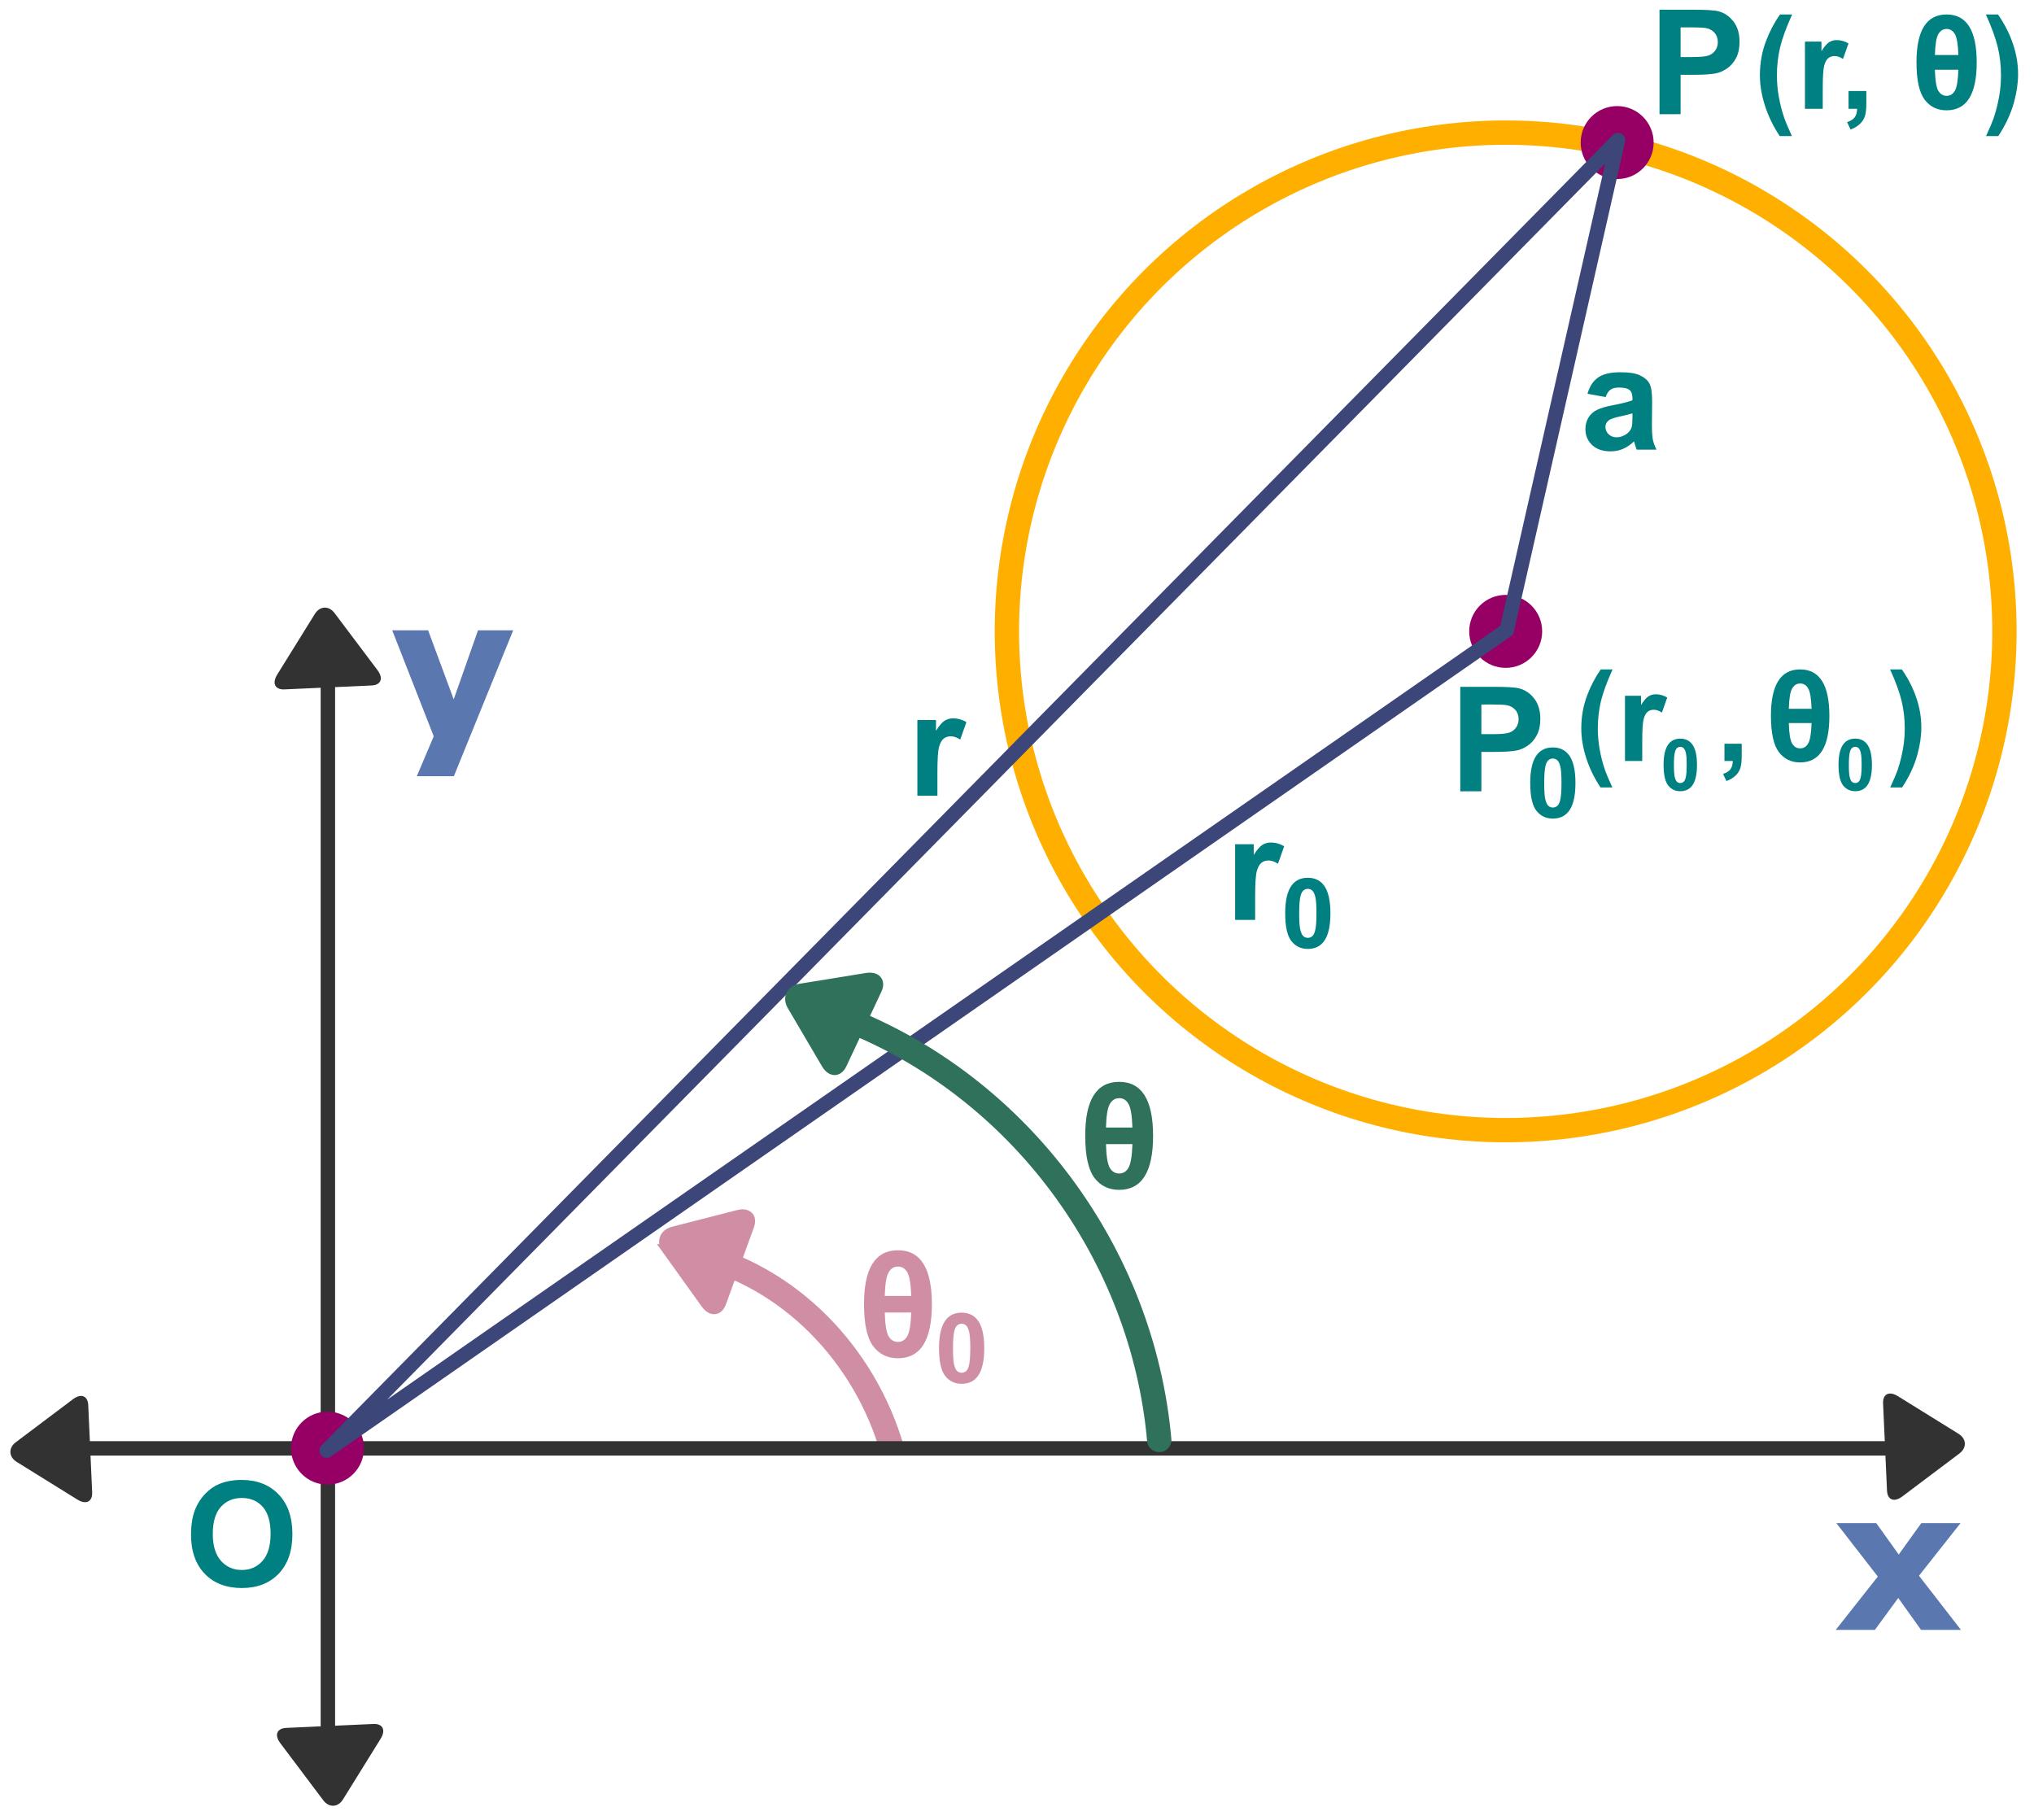
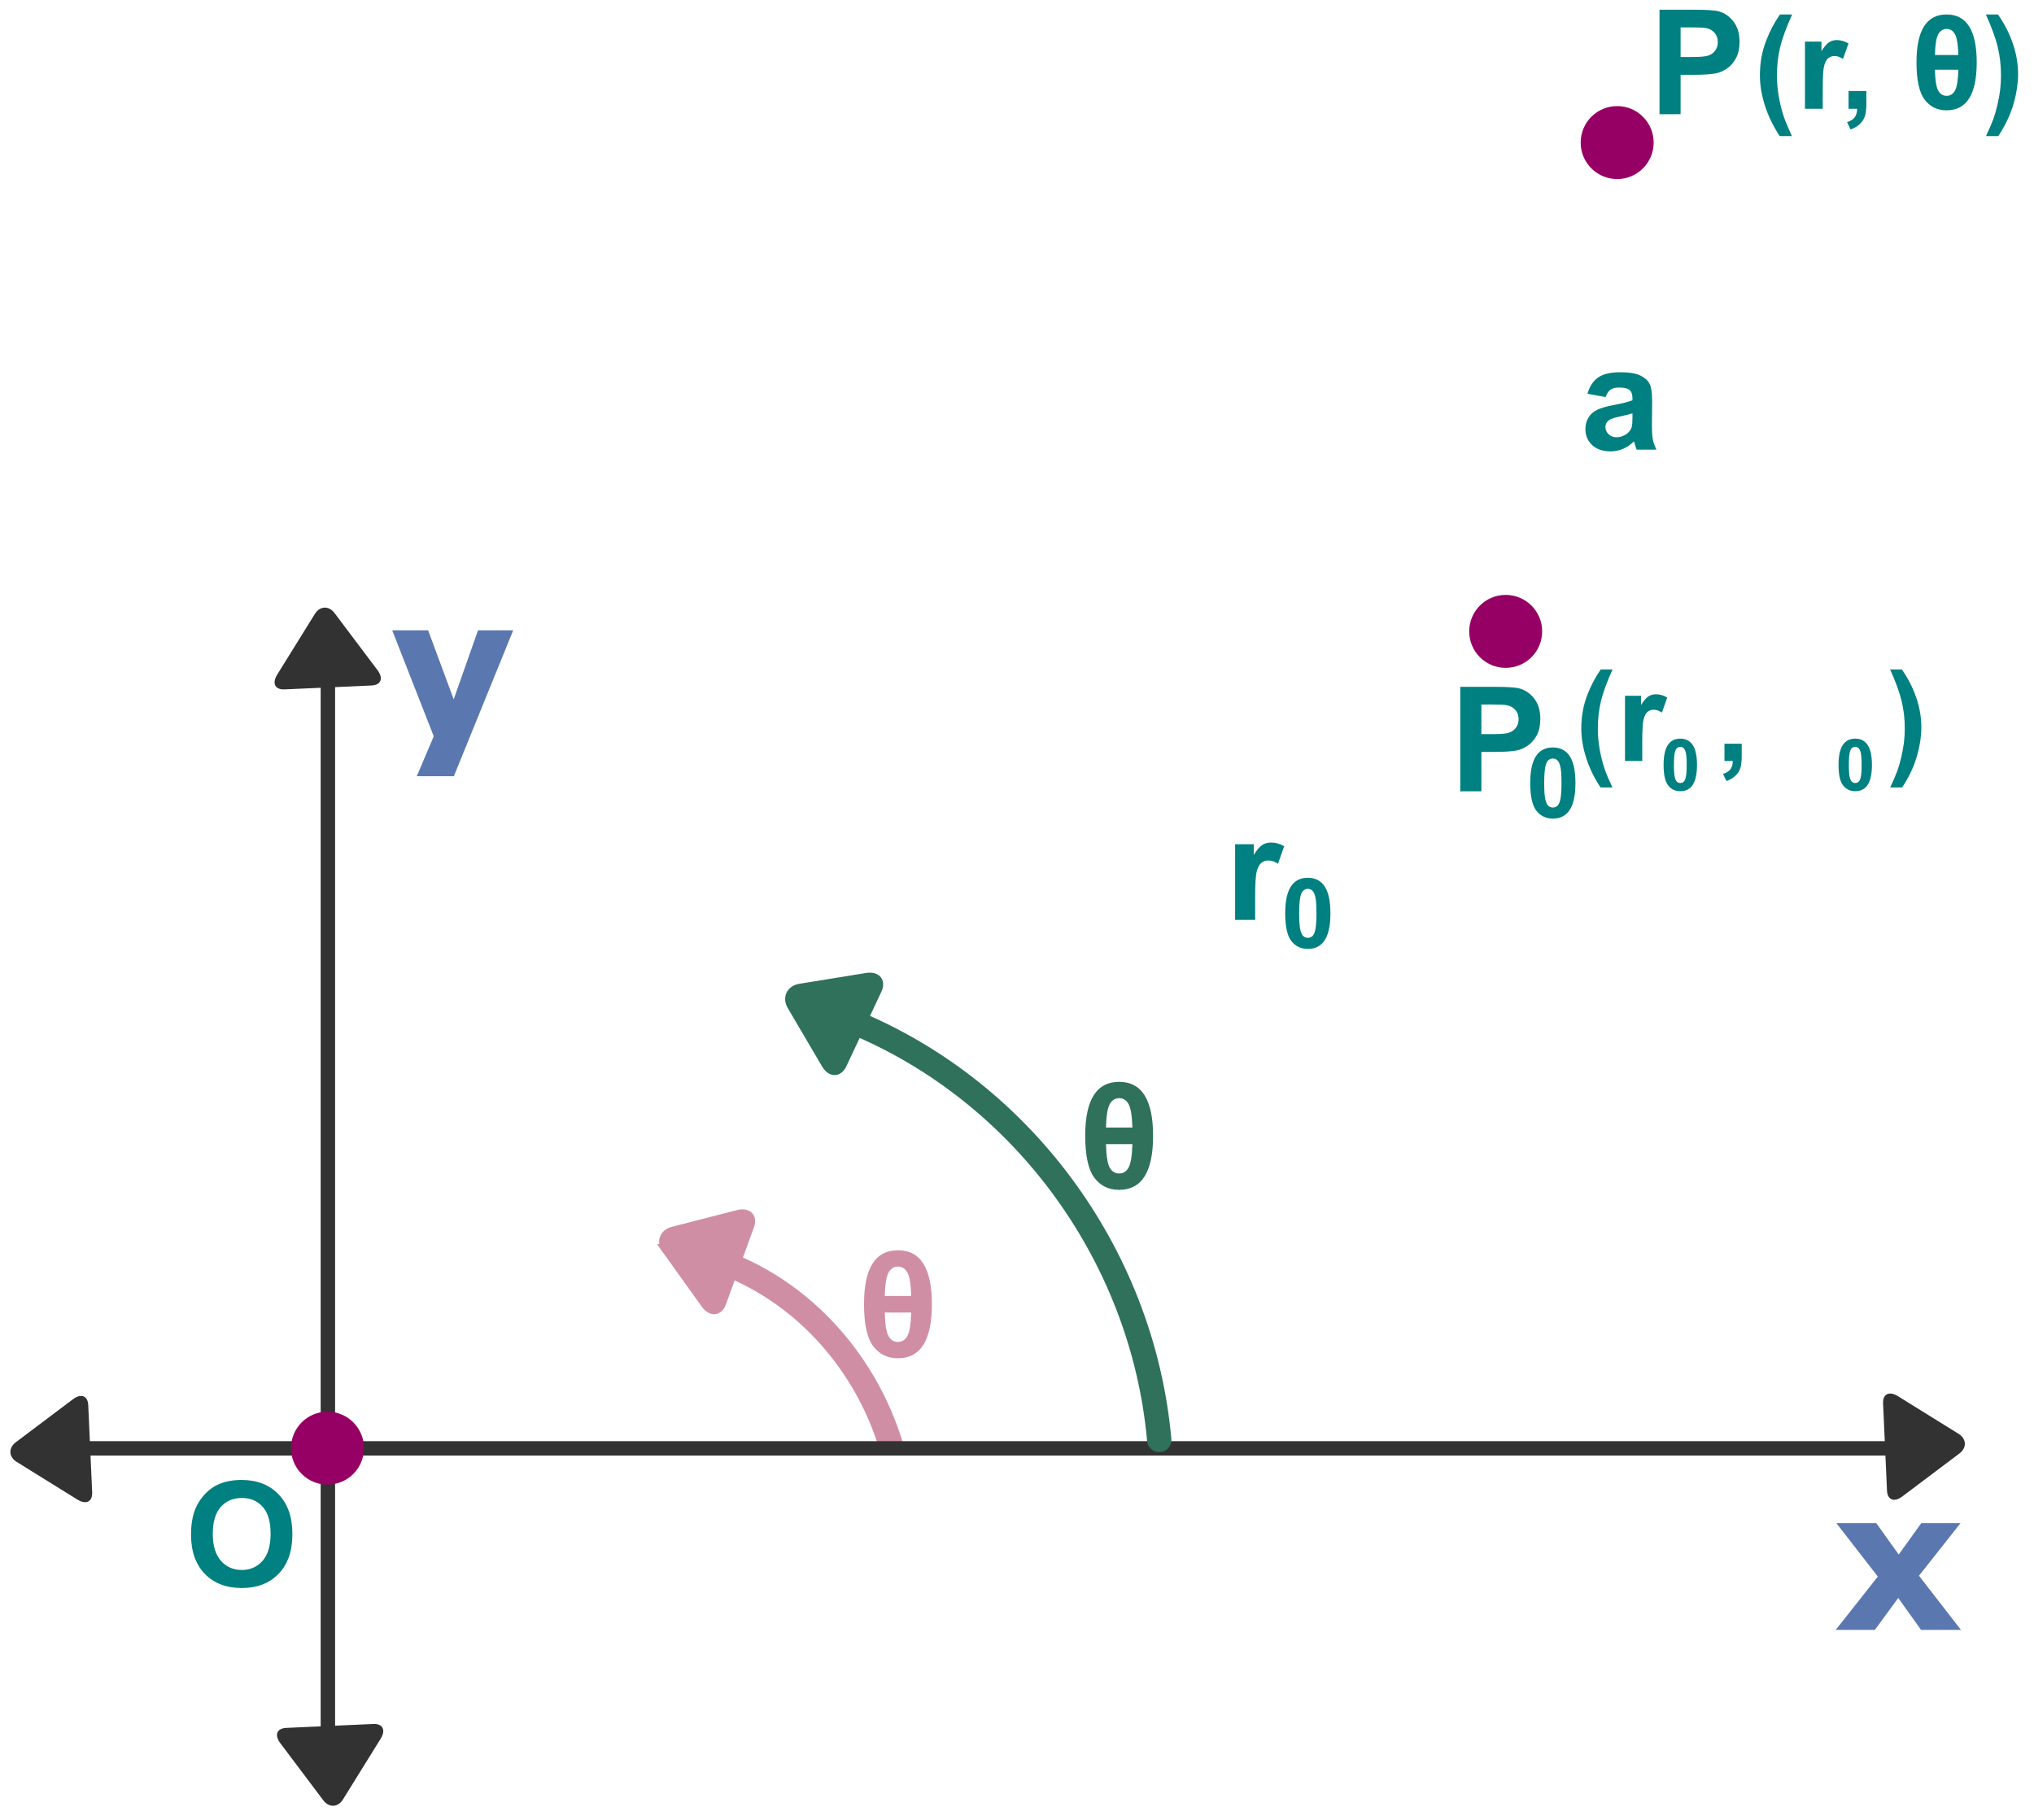
<svg xmlns="http://www.w3.org/2000/svg" xmlns:ns1="http://www.inkscape.org/namespaces/inkscape" xmlns:ns2="http://sodipodi.sourceforge.net/DTD/sodipodi-0.dtd" ns1:export-ydpi="472.91" ns1:export-xdpi="472.91" ns1:export-filename="C:\Users\John\Documents\Journal\PreCalculus\21.Polar and Parametric Equations\PNG\Circles-3.png" ns2:docname="Polar-Equation-Circle-4.svg" ns1:version="1.1.1 (3bf5ae0d25, 2021-09-20)" id="svg8" version="1.1" viewBox="0 0 110.596 98.954" height="374" width="418">
  <title id="title835">Polar form of a complex number</title>
  <defs id="defs2" />
  <ns2:namedview showguides="false" ns1:snap-global="false" lock-margins="true" fit-margin-bottom="2" fit-margin-right="2" fit-margin-left="2" fit-margin-top="2" ns1:window-maximized="1" ns1:window-y="-8" ns1:window-x="1912" ns1:window-height="1137" ns1:window-width="1920" units="px" showgrid="false" ns1:document-rotation="0" ns1:current-layer="layer1" ns1:document-units="px" ns1:cy="208.92857" ns1:cx="322.5" ns1:zoom="1.4" ns1:pageshadow="2" ns1:pageopacity="0.0" borderopacity="1.0" bordercolor="#666666" pagecolor="#ffffff" id="base" ns1:pagecheckerboard="0">
    <ns2:guide id="guide1066" orientation="0,-1" position="131.152,190.949" />
  </ns2:namedview>
  <g transform="translate(-33.307,-25.407)" ns1:label="Layer 2" id="layer2" ns1:groupmode="layer">
    <g id="g4116" transform="rotate(2.561,82.242,-128.053)" style="stroke:#d08ea5;stroke-width:1.323;stroke-miterlimit:4;stroke-dasharray:none;stroke-opacity:1">
      <path d="m 80.863,93.838 c 5.352,0.986 9.643,5.118 11.347,10.215" ns2:type="spiral" style="fill:none;fill-rule:evenodd;stroke:#d08ea5;stroke-width:1.323;stroke-miterlimit:4;stroke-dasharray:none;stroke-opacity:1" id="path915" ns2:cx="75.698776" ns2:cy="106.64309" ns2:expansion="1" ns2:revolution="0.94468576" ns2:radius="16.712566" ns2:argument="-6.0912714" ns2:t0="0.82616264" />
      <g id="g965" transform="matrix(-0.011,0,0,-0.011,83.392,96.78)" style="fill:#d08ea5;fill-opacity:1;stroke:#d08ea5;stroke-width:49.481;stroke-miterlimit:4;stroke-dasharray:none;stroke-opacity:1">
        <g id="g963" transform="rotate(17.41,115.585,84.96)" style="fill:#d08ea5;fill-opacity:1;stroke:#d08ea5;stroke-width:49.481;stroke-miterlimit:4;stroke-dasharray:none;stroke-opacity:1">
          <path id="path961" d="M 405.284,201.188 130.804,13.28 C 118.128,4.596 105.356,0 94.74,0 74.216,0 61.52,16.472 61.52,44.044 v 406.124 c 0,27.54 12.68,43.98 33.156,43.98 10.632,0 23.2,-4.6 35.904,-13.308 L 405.188,292.936 c 17.66,-12.104 27.44,-28.392 27.44,-45.884 0.004,-17.48 -9.664,-33.764 -27.344,-45.864 z" style="fill:#d08ea5;fill-opacity:1;stroke:#d08ea5;stroke-width:49.481;stroke-miterlimit:4;stroke-dasharray:none;stroke-opacity:1" />
        </g>
      </g>
      <g style="font-weight:bold;font-size:50.8px;line-height:1.25;font-family:Arial;-inkscape-font-specification:'Arial Bold';letter-spacing:0px;word-spacing:0px;fill:#d08ea5;fill-opacity:1;stroke:none;stroke-width:0.35;stroke-opacity:1" id="text4177" transform="rotate(-2.561,1552.768,-535.854)" aria-label="θ ">
        <path id="path4222" style="font-size:7.938px;fill:#d08ea5;fill-opacity:1;stroke:none;stroke-width:0.35" d="m 65.379,27.274 q 1.845,0 1.845,2.938 0,2.934 -1.845,2.934 -0.857,0 -1.353,-0.663 -0.492,-0.667 -0.492,-2.287 0,-2.922 1.845,-2.922 z m 0.721,2.484 q -0.031,-0.969 -0.213,-1.283 -0.178,-0.314 -0.508,-0.314 -0.326,0 -0.508,0.318 -0.182,0.314 -0.209,1.279 z m 0,0.903 h -1.438 q 0.027,0.969 0.205,1.283 0.182,0.314 0.512,0.314 0.329,0 0.508,-0.314 0.182,-0.318 0.213,-1.283 z" />
      </g>
      <g style="font-weight:bold;font-size:5.292px;line-height:1.25;font-family:Arial;-inkscape-font-specification:'Arial Bold';letter-spacing:0px;word-spacing:0px;fill:#d08ea5;fill-opacity:1;stroke:none;stroke-width:0.35;stroke-opacity:1" id="text4183" transform="rotate(-2.561,1552.768,-535.854)" aria-label="0">
-         <path id="path4225" style="font-size:5.292px;fill:#d08ea5;fill-opacity:1;stroke:none;stroke-width:0.35" d="m 68.842,30.667 q 0.55,0 0.86,0.393 0.369,0.465 0.369,1.543 0,1.075 -0.372,1.545 -0.307,0.388 -0.858,0.388 -0.553,0 -0.891,-0.424 -0.338,-0.426 -0.338,-1.517 0,-1.07 0.372,-1.54 0.307,-0.388 0.858,-0.388 z m 0,0.602 q -0.132,0 -0.235,0.085 -0.103,0.083 -0.16,0.3 -0.075,0.282 -0.075,0.948 0,0.667 0.067,0.917 0.067,0.248 0.168,0.331 0.103,0.083 0.235,0.083 0.132,0 0.235,-0.083 0.103,-0.085 0.16,-0.302 0.075,-0.279 0.075,-0.946 0,-0.667 -0.067,-0.915 -0.067,-0.251 -0.171,-0.333 -0.101,-0.085 -0.233,-0.085 z" />
-       </g>
+         </g>
      <g style="font-weight:bold;font-size:50.8px;line-height:1.25;font-family:Arial;-inkscape-font-specification:'Arial Bold';letter-spacing:0px;word-spacing:0px;fill:#2f715a;fill-opacity:1;stroke:none;stroke-width:0.35;stroke-miterlimit:4;stroke-dasharray:none;stroke-opacity:1" id="text4177-5-4" transform="rotate(-2.561,1458.525,-400.533)" aria-label="θ ">
        <path id="path4249" style="font-size:7.938px;fill:#2f715a;fill-opacity:1;stroke:none;stroke-width:0.35" d="m 83.359,22.463 q 1.845,0 1.845,2.938 0,2.934 -1.845,2.934 -0.857,0 -1.353,-0.663 -0.492,-0.667 -0.492,-2.287 0,-2.922 1.845,-2.922 z m 0.721,2.484 q -0.031,-0.969 -0.213,-1.283 -0.178,-0.314 -0.508,-0.314 -0.326,0 -0.508,0.318 -0.182,0.314 -0.209,1.279 z m 0,0.903 H 82.642 q 0.027,0.969 0.205,1.283 0.182,0.314 0.512,0.314 0.329,0 0.508,-0.314 0.182,-0.318 0.213,-1.283 z" />
      </g>
      <g style="font-weight:bold;font-size:50.8px;line-height:1.25;font-family:Arial;-inkscape-font-specification:'Arial Bold';letter-spacing:0px;word-spacing:0px;fill:#008080;fill-opacity:1;stroke:none;stroke-width:0.35;stroke-miterlimit:4;stroke-dasharray:none;stroke-opacity:1" id="text4177-5-2" transform="rotate(-2.561,1085.903,-705.152)" aria-label="r ">
        <path id="path4279" style="font-size:7.938px;fill:#008080;fill-opacity:1;stroke:none;stroke-width:0.35" d="m 76.77,30.004 h -1.089 v -4.116 h 1.012 v 0.585 q 0.26,-0.415 0.465,-0.546 0.209,-0.132 0.473,-0.132 0.372,0 0.717,0.205 l -0.337,0.95 q -0.275,-0.178 -0.512,-0.178 -0.229,0 -0.388,0.128 -0.159,0.124 -0.252,0.453 -0.089,0.329 -0.089,1.38 z" />
      </g>
      <g style="font-weight:bold;font-size:5.292px;line-height:1.25;font-family:Arial;-inkscape-font-specification:'Arial Bold';letter-spacing:0px;word-spacing:0px;fill:#008080;fill-opacity:1;stroke:none;stroke-width:0.35;stroke-miterlimit:4;stroke-dasharray:none;stroke-opacity:1" id="text4183-2-7" transform="rotate(-2.561,1085.903,-705.152)" aria-label="0">
        <path id="path4282" style="font-size:5.292px;fill:#008080;fill-opacity:1;stroke:none;stroke-width:0.35" d="m 79.634,27.712 q 0.55,0 0.86,0.393 0.369,0.465 0.369,1.543 0,1.075 -0.372,1.545 -0.307,0.388 -0.858,0.388 -0.553,0 -0.891,-0.424 -0.338,-0.426 -0.338,-1.517 0,-1.07 0.372,-1.54 0.307,-0.388 0.858,-0.388 z m 0,0.602 q -0.132,0 -0.235,0.085 -0.103,0.083 -0.16,0.3 -0.075,0.282 -0.075,0.948 0,0.667 0.067,0.917 0.067,0.248 0.168,0.331 0.103,0.083 0.235,0.083 0.132,0 0.235,-0.083 0.103,-0.085 0.16,-0.302 0.075,-0.279 0.075,-0.946 0,-0.667 -0.067,-0.915 -0.067,-0.251 -0.171,-0.333 -0.101,-0.085 -0.233,-0.085 z" />
      </g>
      <g aria-label="r " transform="rotate(-2.561,943.505,-315.317)" id="text4177-5-2-9" style="font-weight:bold;font-size:50.8px;line-height:1.25;font-family:Arial;-inkscape-font-specification:'Arial Bold';letter-spacing:0px;word-spacing:0px;fill:#008080;fill-opacity:1;stroke:none;stroke-width:0.35;stroke-miterlimit:4;stroke-dasharray:none;stroke-opacity:1">
-         <path d="m 76.77,30.004 h -1.089 v -4.116 h 1.012 v 0.585 q 0.26,-0.415 0.465,-0.546 0.209,-0.132 0.473,-0.132 0.372,0 0.717,0.205 l -0.337,0.95 q -0.275,-0.178 -0.512,-0.178 -0.229,0 -0.388,0.128 -0.159,0.124 -0.252,0.453 -0.089,0.329 -0.089,1.38 z" style="font-size:7.938px;fill:#008080;fill-opacity:1;stroke:none;stroke-width:0.35" id="path4279-1" />
-       </g>
+         </g>
      <g style="font-weight:bold;font-size:50.8px;line-height:1.25;font-family:Arial;-inkscape-font-specification:'Arial Bold';letter-spacing:0px;word-spacing:0px;fill:#008080;fill-opacity:1;stroke:none;stroke-width:0.35;stroke-miterlimit:4;stroke-dasharray:none;stroke-opacity:1" id="text4177-5-27" transform="rotate(-2.561,911.971,-823.906)" aria-label="P ">
        <path id="path4330" style="font-size:7.938px;fill:#008080;fill-opacity:1;stroke:none;stroke-width:0.35" d="m 82.444,30.665 v -5.682 h 1.841 q 1.046,0 1.364,0.085 0.488,0.128 0.818,0.558 0.329,0.426 0.329,1.105 0,0.523 -0.19,0.88 -0.19,0.357 -0.484,0.562 -0.291,0.202 -0.593,0.267 -0.411,0.081 -1.19,0.081 h -0.748 v 2.143 z m 1.147,-4.721 v 1.612 h 0.628 q 0.678,0 0.907,-0.089 0.229,-0.089 0.357,-0.279 0.132,-0.19 0.132,-0.442 0,-0.31 -0.182,-0.512 -0.182,-0.202 -0.461,-0.252 -0.205,-0.039 -0.826,-0.039 z" />
      </g>
      <g style="font-weight:bold;font-size:5.292px;line-height:1.25;font-family:Arial;-inkscape-font-specification:'Arial Bold';letter-spacing:0px;word-spacing:0px;fill:#008080;fill-opacity:1;stroke:none;stroke-width:0.35;stroke-miterlimit:4;stroke-dasharray:none;stroke-opacity:1" id="text4183-2-4" transform="rotate(-2.561,911.971,-823.906)" aria-label="0">
        <path id="path4333" style="font-size:5.292px;fill:#008080;fill-opacity:1;stroke:none;stroke-width:0.35" d="m 87.477,28.279 q 0.55,0 0.86,0.393 0.369,0.465 0.369,1.543 0,1.075 -0.372,1.545 -0.307,0.388 -0.858,0.388 -0.553,0 -0.891,-0.424 -0.338,-0.426 -0.338,-1.517 0,-1.07 0.372,-1.54 0.307,-0.388 0.858,-0.388 z m 0,0.602 q -0.132,0 -0.235,0.085 -0.103,0.083 -0.16,0.3 -0.075,0.282 -0.075,0.948 0,0.667 0.067,0.917 0.067,0.248 0.168,0.331 0.103,0.083 0.235,0.083 0.132,0 0.235,-0.083 0.103,-0.085 0.16,-0.302 0.075,-0.279 0.075,-0.946 0,-0.667 -0.067,-0.915 -0.067,-0.251 -0.171,-0.333 -0.101,-0.085 -0.233,-0.085 z" />
      </g>
      <g aria-label="P " transform="rotate(-2.561,82.998,-1047.803)" id="text4177-5-27-7" style="font-weight:bold;font-size:50.8px;line-height:1.25;font-family:Arial;-inkscape-font-specification:'Arial Bold';letter-spacing:0px;word-spacing:0px;fill:#008080;fill-opacity:1;stroke:none;stroke-width:0.35;stroke-miterlimit:4;stroke-dasharray:none;stroke-opacity:1">
        <path d="m 82.444,30.665 v -5.682 h 1.841 q 1.046,0 1.364,0.085 0.488,0.128 0.818,0.558 0.329,0.426 0.329,1.105 0,0.523 -0.19,0.88 -0.19,0.357 -0.484,0.562 -0.291,0.202 -0.593,0.267 -0.411,0.081 -1.19,0.081 h -0.748 v 2.143 z m 1.147,-4.721 v 1.612 h 0.628 q 0.678,0 0.907,-0.089 0.229,-0.089 0.357,-0.279 0.132,-0.19 0.132,-0.442 0,-0.31 -0.182,-0.512 -0.182,-0.202 -0.461,-0.252 -0.205,-0.039 -0.826,-0.039 z" style="font-size:7.938px;fill:#008080;fill-opacity:1;stroke:none;stroke-width:0.35" id="path4330-7" />
      </g>
      <path d="m 54.319,110.336 q -0.039,-0.867 0.194,-1.467 0.174,-0.442 0.492,-0.802 0.321,-0.36 0.713,-0.544 0.52,-0.248 1.213,-0.279 1.254,-0.056 2.04,0.689 0.79,0.744 0.852,2.131 0.061,1.375 -0.651,2.186 -0.713,0.808 -1.963,0.864 -1.266,0.057 -2.048,-0.68 -0.782,-0.741 -0.843,-2.096 z m 1.179,-0.091 q 0.043,0.964 0.511,1.444 0.467,0.476 1.153,0.445 0.685,-0.031 1.101,-0.542 0.419,-0.515 0.375,-1.503 -0.044,-0.976 -0.495,-1.437 -0.447,-0.461 -1.156,-0.429 -0.709,0.032 -1.12,0.539 -0.412,0.503 -0.368,1.483 z" style="font-weight:bold;font-size:7.938px;line-height:1.25;font-family:Arial;-inkscape-font-specification:'Arial Bold';letter-spacing:0px;word-spacing:0px;fill:#008080;fill-opacity:1;stroke:none;stroke-width:0.35;stroke-miterlimit:4;stroke-dasharray:none;stroke-opacity:1" id="path4375" />
      <g aria-label="a " transform="rotate(-2.561)" id="text4177-5-8" style="font-weight:bold;font-size:50.8px;line-height:1.25;font-family:Arial;-inkscape-font-specification:'Arial Bold';letter-spacing:0px;word-spacing:0px;fill:#008080;fill-opacity:1;stroke:none;stroke-width:0.35;stroke-miterlimit:4;stroke-dasharray:none;stroke-opacity:1">
        <path d="m 126.252,50.8 -0.988,-0.178 q 0.167,-0.597 0.574,-0.884 0.407,-0.287 1.209,-0.287 0.729,0 1.085,0.174 0.357,0.171 0.5,0.438 0.147,0.264 0.147,0.973 l -0.012,1.271 q 0,0.543 0.05,0.802 0.054,0.256 0.198,0.55 h -1.077 q -0.043,-0.109 -0.105,-0.322 -0.027,-0.097 -0.039,-0.128 -0.279,0.271 -0.597,0.407 -0.318,0.136 -0.678,0.136 -0.636,0 -1.004,-0.345 -0.364,-0.345 -0.364,-0.872 0,-0.349 0.167,-0.62 0.167,-0.275 0.465,-0.419 0.302,-0.147 0.868,-0.256 0.764,-0.143 1.058,-0.267 v -0.109 q 0,-0.314 -0.155,-0.446 -0.155,-0.136 -0.585,-0.136 -0.291,0 -0.453,0.116 -0.163,0.112 -0.264,0.399 z m 1.457,0.884 q -0.209,0.07 -0.663,0.167 -0.453,0.097 -0.593,0.19 -0.213,0.151 -0.213,0.384 0,0.229 0.171,0.395 0.171,0.167 0.434,0.167 0.295,0 0.562,-0.194 0.198,-0.147 0.26,-0.36 0.043,-0.14 0.043,-0.531 z" style="font-size:7.938px;fill:#008080;fill-opacity:1;stroke:none;stroke-width:0.35" id="path4428" />
      </g>
      <g aria-label="(r, θ)" transform="matrix(0.76,-0.034,0.034,0.76,47.675,30.382)" id="text4437" style="font-weight:bold;font-size:9.26px;line-height:1.25;font-family:Arial;-inkscape-font-specification:'Arial Bold';letter-spacing:0px;word-spacing:0px;fill:#008080;fill-opacity:1;stroke-width:0.35">
        <path d="m 118.448,5.425 h -0.873 q -0.692,-1.045 -1.054,-2.17 -0.362,-1.126 -0.362,-2.179 0,-1.307 0.448,-2.473 0.389,-1.013 0.986,-1.867 h 0.868 q -0.619,1.37 -0.855,2.333 -0.231,0.959 -0.231,2.035 0,0.742 0.136,1.519 0.14,0.778 0.38,1.479 0.158,0.461 0.556,1.325 z" style="font-size:9.26px;fill:#008080;fill-opacity:1;stroke:none;stroke-width:0.35" id="path4439" />
        <path d="m 120.65,3.476 h -1.271 v -4.802 h 1.18 v 0.683 q 0.303,-0.484 0.543,-0.638 0.244,-0.154 0.552,-0.154 0.434,0 0.837,0.24 l -0.393,1.108 q -0.321,-0.208 -0.597,-0.208 -0.267,0 -0.452,0.149 -0.185,0.145 -0.294,0.529 -0.104,0.384 -0.104,1.61 z" style="font-size:9.26px;fill:#008080;fill-opacity:1;stroke:none;stroke-width:0.35" id="path4441" />
        <path d="m 122.495,2.205 h 1.271 v 0.909 q 0,0.552 -0.095,0.868 -0.095,0.321 -0.362,0.574 -0.262,0.253 -0.669,0.398 l -0.249,-0.525 q 0.384,-0.127 0.547,-0.348 0.163,-0.222 0.172,-0.606 h -0.615 z" style="font-size:9.26px;fill:#008080;fill-opacity:1;stroke:none;stroke-width:0.35" id="path4443" />
        <path d="m 129.503,-3.266 q 2.152,0 2.152,3.427 0,3.423 -2.152,3.423 -0.999,0 -1.578,-0.773 -0.574,-0.778 -0.574,-2.668 0,-3.409 2.152,-3.409 z m 0.841,2.898 q -0.036,-1.13 -0.249,-1.497 -0.208,-0.366 -0.592,-0.366 -0.38,0 -0.592,0.371 -0.213,0.366 -0.244,1.492 z m 0,1.054 h -1.678 q 0.032,1.13 0.24,1.497 0.213,0.366 0.597,0.366 0.384,0 0.592,-0.366 0.213,-0.371 0.249,-1.497 z" style="font-size:9.26px;fill:#008080;fill-opacity:1;stroke:none;stroke-width:0.35" id="path4445" />
        <path d="m 132.32,5.425 q 0.375,-0.805 0.529,-1.234 0.154,-0.43 0.285,-0.99 0.131,-0.561 0.194,-1.063 0.063,-0.506 0.063,-1.035 0,-1.076 -0.231,-2.035 -0.231,-0.963 -0.85,-2.333 h 0.864 q 0.683,0.972 1.058,2.062 0.38,1.09 0.38,2.211 0,0.945 -0.298,2.026 -0.339,1.212 -1.117,2.392 z" style="font-size:9.26px;fill:#008080;fill-opacity:1;stroke:none;stroke-width:0.35" id="path4447" />
      </g>
      <g id="g4499" transform="translate(1.021,6.375)">
        <g style="font-weight:bold;font-size:5.292px;line-height:1.25;font-family:Arial;-inkscape-font-specification:'Arial Bold';letter-spacing:0px;word-spacing:0px;fill:#008080;fill-opacity:1;stroke:none;stroke-width:0.35;stroke-miterlimit:4;stroke-dasharray:none;stroke-opacity:1" id="text4183-2" transform="matrix(0.738,-0.033,0.033,0.738,95.737,50.541)" aria-label="0">
          <path id="path4472" style="font-size:5.292px;fill:#008080;fill-opacity:1;stroke:none;stroke-width:0.35" d="m 61.869,11.086 q 0.55,0 0.86,0.393 0.369,0.465 0.369,1.543 0,1.075 -0.372,1.545 -0.307,0.388 -0.858,0.388 -0.553,0 -0.891,-0.424 -0.338,-0.426 -0.338,-1.517 0,-1.07 0.372,-1.54 0.307,-0.388 0.858,-0.388 z m 0,0.602 q -0.132,0 -0.235,0.085 -0.103,0.083 -0.16,0.3 -0.075,0.282 -0.075,0.948 0,0.667 0.067,0.917 0.067,0.248 0.168,0.331 0.103,0.083 0.235,0.083 0.132,0 0.235,-0.083 0.103,-0.085 0.16,-0.302 0.075,-0.279 0.075,-0.946 0,-0.667 -0.067,-0.915 -0.067,-0.251 -0.171,-0.333 -0.101,-0.085 -0.233,-0.085 z" />
        </g>
        <g style="font-weight:bold;font-size:9.26px;line-height:1.25;font-family:Arial;-inkscape-font-specification:'Arial Bold';letter-spacing:0px;word-spacing:0px;fill:#008080;fill-opacity:1;stroke:none;stroke-width:0.35" id="text4452" transform="rotate(-2.561)" aria-label="(r  , θ )">
          <path id="path4475" style="font-size:9.26px;fill:#008080;fill-opacity:1;stroke:none;stroke-width:0.258" d="m 125.881,65.611 h -0.644 q -0.511,-0.771 -0.778,-1.602 -0.267,-0.831 -0.267,-1.609 0,-0.965 0.331,-1.826 0.287,-0.748 0.728,-1.379 h 0.641 q -0.457,1.012 -0.631,1.723 -0.17,0.708 -0.17,1.502 0,0.547 0.1,1.122 0.103,0.574 0.28,1.092 0.117,0.341 0.411,0.978 z" />
          <path id="path4477" style="font-size:9.26px;fill:#008080;fill-opacity:1;stroke:none;stroke-width:0.258" d="m 127.507,64.172 h -0.938 v -3.545 h 0.871 v 0.504 q 0.224,-0.357 0.401,-0.471 0.18,-0.114 0.407,-0.114 0.32,0 0.618,0.177 l -0.29,0.818 q -0.237,-0.154 -0.441,-0.154 -0.197,0 -0.334,0.11 -0.137,0.107 -0.217,0.391 -0.077,0.284 -0.077,1.188 z" />
          <path id="path4479" style="font-size:9.26px;fill:#008080;fill-opacity:1;stroke:none;stroke-width:0.258" d="m 131.977,63.234 h 0.938 v 0.671 q 0,0.407 -0.07,0.641 -0.07,0.237 -0.267,0.424 -0.194,0.187 -0.494,0.294 l -0.184,-0.387 q 0.284,-0.093 0.404,-0.257 0.12,-0.164 0.127,-0.447 h -0.454 z" />
-           <path id="path4481" style="font-size:9.26px;fill:#008080;fill-opacity:1;stroke:none;stroke-width:0.258" d="m 136.093,59.195 q 1.589,0 1.589,2.53 0,2.527 -1.589,2.527 -0.738,0 -1.165,-0.571 -0.424,-0.574 -0.424,-1.97 0,-2.517 1.589,-2.517 z m 0.621,2.14 q -0.027,-0.835 -0.184,-1.105 -0.154,-0.27 -0.437,-0.27 -0.28,0 -0.437,0.274 -0.157,0.27 -0.18,1.102 z m 0,0.778 h -1.239 q 0.023,0.835 0.177,1.105 0.157,0.27 0.441,0.27 0.284,0 0.437,-0.27 0.157,-0.274 0.184,-1.105 z" />
          <path id="path4483" style="font-size:9.26px;fill:#008080;fill-opacity:1;stroke:none;stroke-width:0.258" d="m 140.989,65.611 q 0.277,-0.594 0.391,-0.911 0.114,-0.317 0.21,-0.731 0.097,-0.414 0.144,-0.785 0.047,-0.374 0.047,-0.764 0,-0.795 -0.17,-1.502 -0.17,-0.711 -0.628,-1.723 h 0.638 q 0.504,0.718 0.781,1.522 0.28,0.805 0.28,1.632 0,0.698 -0.22,1.496 -0.25,0.895 -0.825,1.766 z" />
        </g>
        <g style="font-weight:bold;font-size:5.292px;line-height:1.25;font-family:Arial;-inkscape-font-specification:'Arial Bold';letter-spacing:0px;word-spacing:0px;fill:#008080;fill-opacity:1;stroke:none;stroke-width:0.35;stroke-miterlimit:4;stroke-dasharray:none;stroke-opacity:1" id="text4183-2-9" transform="matrix(0.738,-0.033,0.033,0.738,97.851,50.447)" aria-label="0">
          <path id="path4486" style="font-size:5.292px;fill:#008080;fill-opacity:1;stroke:none;stroke-width:0.35" d="m 46.128,11.086 q 0.55,0 0.86,0.393 0.369,0.465 0.369,1.543 0,1.075 -0.372,1.545 -0.307,0.388 -0.858,0.388 -0.553,0 -0.891,-0.424 -0.338,-0.426 -0.338,-1.517 0,-1.07 0.372,-1.54 0.307,-0.388 0.858,-0.388 z m 0,0.602 q -0.132,0 -0.235,0.085 -0.103,0.083 -0.16,0.3 -0.075,0.282 -0.075,0.948 0,0.667 0.067,0.917 0.067,0.248 0.168,0.331 0.103,0.083 0.235,0.083 0.132,0 0.235,-0.083 0.103,-0.085 0.16,-0.302 0.075,-0.279 0.075,-0.946 0,-0.667 -0.067,-0.915 -0.067,-0.251 -0.171,-0.333 -0.101,-0.085 -0.233,-0.085 z" />
        </g>
      </g>
    </g>
    <g transform="rotate(2.561,87.659,145.205)" id="g4116-0" style="stroke-width:1.323;stroke-miterlimit:4;stroke-dasharray:none" />
  </g>
  <g transform="translate(-33.307,-25.407)" id="layer1" ns1:groupmode="layer" ns1:label="Layer 1">
    <path style="fill:none;stroke:#323232;stroke-width:0.784;stroke-linecap:butt;stroke-linejoin:miter;stroke-miterlimit:4;stroke-dasharray:none;stroke-opacity:1" d="M 51.135,61.33 V 120.958" id="path1559" />
    <path style="fill:none;stroke:#323232;stroke-width:0.784;stroke-linecap:butt;stroke-linejoin:miter;stroke-miterlimit:4;stroke-dasharray:none;stroke-opacity:1" d="M 37.1,104.161 H 137.917" id="path1561" ns2:nodetypes="cc" />
    <g id="g965-1" transform="matrix(-0.004,-0.011,0.011,-0.004,48.747,63.85)" style="fill:#323232;fill-opacity:1;stroke-width:0.99;stroke-miterlimit:4;stroke-dasharray:none;stroke:none">
      <g id="g963-6" transform="rotate(17.41,115.585,84.96)" style="fill:#323232;fill-opacity:1;stroke:none;stroke-width:0.99;stroke-miterlimit:4;stroke-dasharray:none;stroke-opacity:1">
        <path id="path961-8" d="M 405.284,201.188 130.804,13.28 C 118.128,4.596 105.356,0 94.74,0 74.216,0 61.52,16.472 61.52,44.044 v 406.124 c 0,27.54 12.68,43.98 33.156,43.98 10.632,0 23.2,-4.6 35.904,-13.308 L 405.188,292.936 c 17.66,-12.104 27.44,-28.392 27.44,-45.884 0.004,-17.48 -9.664,-33.764 -27.344,-45.864 z" style="fill:#323232;fill-opacity:1;stroke:none;stroke-width:0.99;stroke-miterlimit:4;stroke-dasharray:none;stroke-opacity:1" />
      </g>
    </g>
    <g style="fill:#323232;fill-opacity:1;stroke-width:0.99;stroke-miterlimit:4;stroke-dasharray:none;stroke:none" transform="matrix(0.004,0.011,-0.011,0.004,53.636,118.189)" id="g965-1-5">
      <g style="fill:#323232;fill-opacity:1;stroke:none;stroke-width:0.99;stroke-miterlimit:4;stroke-dasharray:none;stroke-opacity:1" transform="rotate(17.41,115.585,84.96)" id="g963-6-8">
        <path style="fill:#323232;fill-opacity:1;stroke:none;stroke-width:0.99;stroke-miterlimit:4;stroke-dasharray:none;stroke-opacity:1" d="M 405.284,201.188 130.804,13.28 C 118.128,4.596 105.356,0 94.74,0 74.216,0 61.52,16.472 61.52,44.044 v 406.124 c 0,27.54 12.68,43.98 33.156,43.98 10.632,0 23.2,-4.6 35.904,-13.308 L 405.188,292.936 c 17.66,-12.104 27.44,-28.392 27.44,-45.884 0.004,-17.48 -9.664,-33.764 -27.344,-45.864 z" id="path961-8-1" />
      </g>
    </g>
    <g style="fill:#323232;fill-opacity:1;stroke-width:0.99;stroke-miterlimit:4;stroke-dasharray:none;stroke:none" transform="matrix(0.011,-0.004,0.004,0.011,134.739,101.689)" id="g965-1-2">
      <g style="fill:#323232;fill-opacity:1;stroke:none;stroke-width:0.99;stroke-miterlimit:4;stroke-dasharray:none;stroke-opacity:1" transform="rotate(17.41,115.585,84.96)" id="g963-6-5">
        <path style="fill:#323232;fill-opacity:1;stroke:none;stroke-width:0.99;stroke-miterlimit:4;stroke-dasharray:none;stroke-opacity:1" d="M 405.284,201.188 130.804,13.28 C 118.128,4.596 105.356,0 94.74,0 74.216,0 61.52,16.472 61.52,44.044 v 406.124 c 0,27.54 12.68,43.98 33.156,43.98 10.632,0 23.2,-4.6 35.904,-13.308 L 405.188,292.936 c 17.66,-12.104 27.44,-28.392 27.44,-45.884 0.004,-17.48 -9.664,-33.764 -27.344,-45.864 z" id="path961-8-15" />
      </g>
    </g>
    <g style="fill:#323232;fill-opacity:1;stroke-width:0.99;stroke-miterlimit:4;stroke-dasharray:none;stroke:none" transform="matrix(-0.011,0.004,-0.004,-0.011,39.276,106.577)" id="g965-1-1">
      <g style="fill:#323232;fill-opacity:1;stroke:none;stroke-width:0.99;stroke-miterlimit:4;stroke-dasharray:none;stroke-opacity:1" transform="rotate(17.41,115.585,84.96)" id="g963-6-50">
        <path style="fill:#323232;fill-opacity:1;stroke:none;stroke-width:0.99;stroke-miterlimit:4;stroke-dasharray:none;stroke-opacity:1" d="M 405.284,201.188 130.804,13.28 C 118.128,4.596 105.356,0 94.74,0 74.216,0 61.52,16.472 61.52,44.044 v 406.124 c 0,27.54 12.68,43.98 33.156,43.98 10.632,0 23.2,-4.6 35.904,-13.308 L 405.188,292.936 c 17.66,-12.104 27.44,-28.392 27.44,-45.884 0.004,-17.48 -9.664,-33.764 -27.344,-45.864 z" id="path961-8-9" />
      </g>
    </g>
    <g aria-label="x" id="text1641" style="font-style:normal;font-variant:normal;font-weight:bold;font-stretch:normal;font-size:10.583px;line-height:1.25;font-family:sans-serif;-inkscape-font-specification:'sans-serif Bold';letter-spacing:0px;word-spacing:0px;fill:#5a78af;fill-opacity:1;stroke:none;stroke-width:0.265">
      <path d="m 139.932,114.031 h -2.17 l -1.24,-1.736 -1.271,1.736 h -2.129 l 2.289,-2.899 -2.253,-2.904 h 2.17 l 1.22,1.705 1.225,-1.705 h 2.134 l -2.258,2.858 z" style="font-size:10.583px;fill:#5a78af;fill-opacity:1;stroke-width:0.265" id="path1707" />
    </g>
    <g aria-label="y" id="text1641-0" style="font-style:normal;font-variant:normal;font-weight:bold;font-stretch:normal;font-size:10.583px;line-height:1.25;font-family:sans-serif;-inkscape-font-specification:'sans-serif Bold';letter-spacing:0px;word-spacing:0px;fill:#5a78af;fill-opacity:1;stroke:none;stroke-width:0.265">
      <path d="m 57.976,63.432 1.323,-3.752 h 1.912 l -3.225,7.932 h -2.015 l 0.92,-2.17 -2.258,-5.762 h 1.953 z" style="font-size:10.583px;fill:#5a78af;fill-opacity:1;stroke-width:0.265" id="path1710" />
    </g>
    <circle style="fill:#960064;fill-opacity:1;stroke:none;stroke-width:0.445;stroke-linecap:round;stroke-linejoin:round;stroke-miterlimit:4;stroke-dasharray:none;stroke-opacity:1" id="path2314" cx="115.176" cy="59.738" r="1.984" />
-     <circle style="fill:none;stroke:#ffaf00;stroke-width:1.323;stroke-linecap:round;stroke-linejoin:round;stroke-miterlimit:4;stroke-dasharray:none;stroke-opacity:1" id="path2307" cx="115.176" cy="59.738" r="27.12" />
    <circle r="1.984" cy="104.149" cx="51.114" id="path2314-0" style="fill:#960064;fill-opacity:1;stroke:none;stroke-width:0.445;stroke-linecap:round;stroke-linejoin:round;stroke-miterlimit:4;stroke-dasharray:none;stroke-opacity:1" />
    <circle r="1.984" cy="33.159" cx="121.238" id="path2314-3" style="fill:#960064;fill-opacity:1;stroke:none;stroke-width:0.445;stroke-linecap:round;stroke-linejoin:round;stroke-miterlimit:4;stroke-dasharray:none;stroke-opacity:1" />
-     <path style="fill:none;stroke:#3c4678;stroke-width:0.794;stroke-linecap:round;stroke-linejoin:round;stroke-miterlimit:4;stroke-dasharray:none;stroke-opacity:1" d="M 51.072,104.278 115.233,59.677 121.281,33.029 Z" id="path2385" />
    <g transform="rotate(2.561,87.659,145.205)" style="stroke-width:1.323;stroke-miterlimit:4;stroke-dasharray:none" id="g4168">
      <g id="g965-0" transform="matrix(-0.011,-0.001,0.001,-0.011,77.128,84.121)" style="fill:#2f715a;fill-opacity:1;stroke:#2f715a;stroke-width:49.481;stroke-miterlimit:4;stroke-dasharray:none;stroke-opacity:1">
        <g id="g963-3" transform="rotate(17.41,115.585,84.96)" style="fill:#2f715a;fill-opacity:1;stroke:#2f715a;stroke-width:49.481;stroke-miterlimit:4;stroke-dasharray:none;stroke-opacity:1">
          <path id="path961-1" d="M 405.284,201.188 130.804,13.28 C 118.128,4.596 105.356,0 94.74,0 74.216,0 61.52,16.472 61.52,44.044 v 406.124 c 0,27.54 12.68,43.98 33.156,43.98 10.632,0 23.2,-4.6 35.904,-13.308 L 405.188,292.936 c 17.66,-12.104 27.44,-28.392 27.44,-45.884 0.004,-17.48 -9.664,-33.764 -27.344,-45.864 z" style="fill:#2f715a;fill-opacity:1;stroke:#2f715a;stroke-width:49.481;stroke-miterlimit:4;stroke-dasharray:none;stroke-opacity:1" />
        </g>
      </g>
      <path transform="matrix(0.251,0.084,-0.084,0.251,19.653,45.655)" d="m 245.765,59.446 c 38.598,0.175 74.491,22.997 91.493,57.57" ns2:t0="0.9739033" ns2:argument="-36.62925" ns2:radius="104.02483" ns2:revolution="6.7607279" ns2:expansion="1" ns2:cy="160.71428" ns2:cx="242.85715" id="path4156" style="fill:none;fill-rule:evenodd;stroke:#2f715a;stroke-width:5;stroke-linecap:round;stroke-linejoin:round;stroke-miterlimit:4;stroke-dasharray:none;stroke-opacity:1" ns2:type="spiral" />
    </g>
  </g>
</svg>